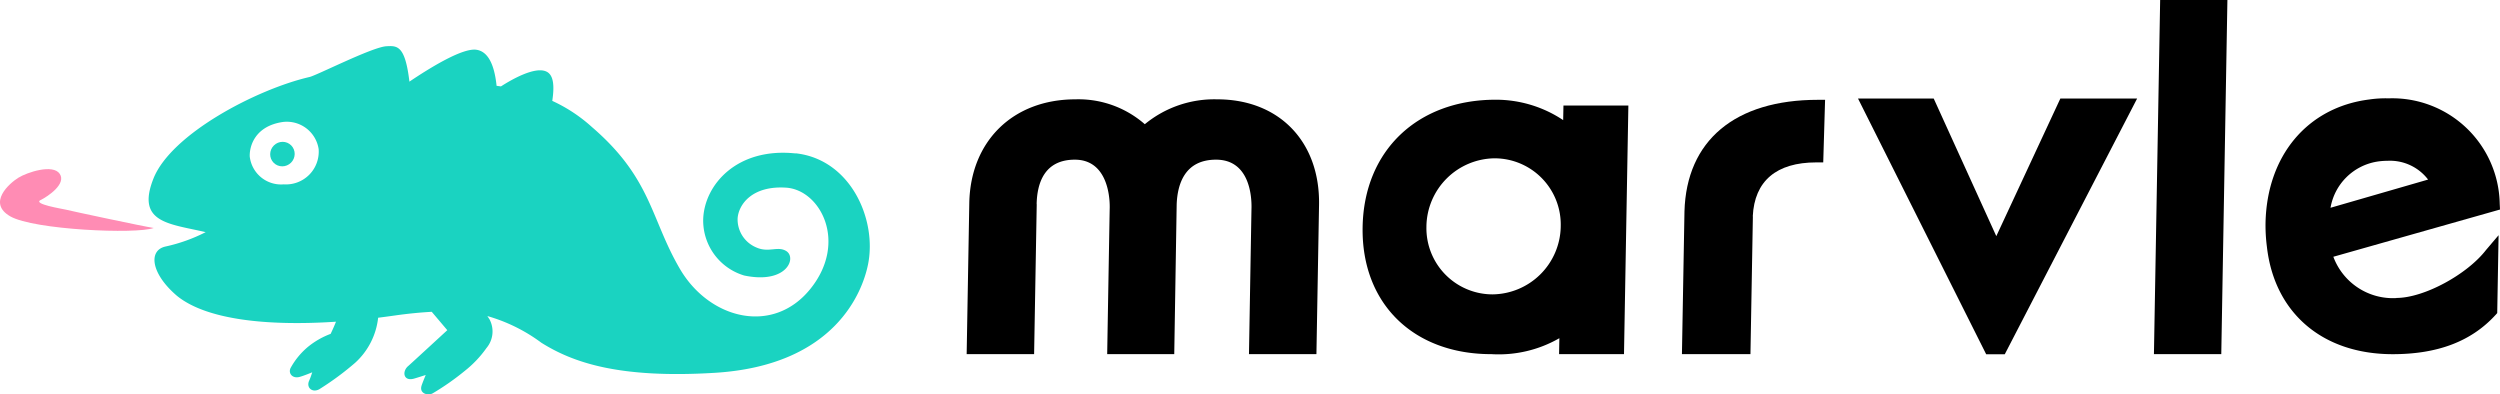
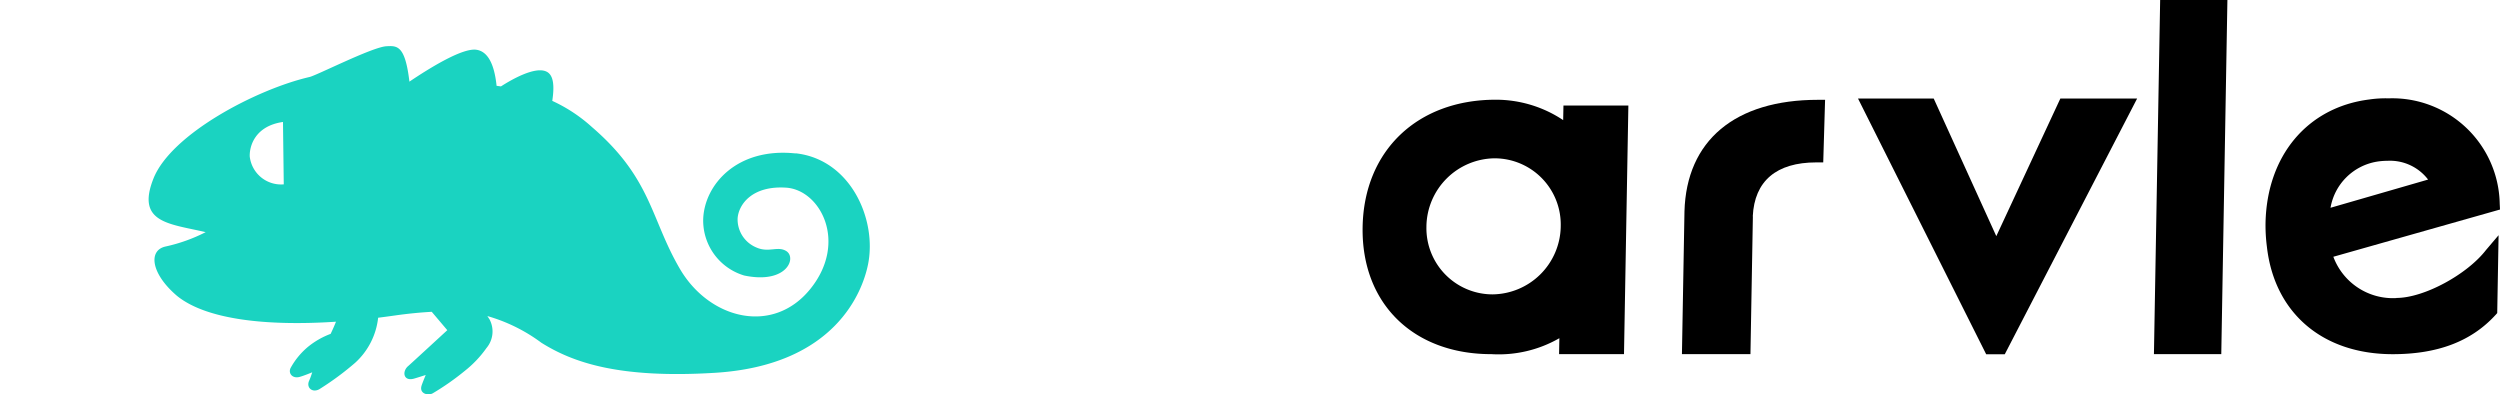
<svg xmlns="http://www.w3.org/2000/svg" width="244" height="38.494" viewBox="0 0 244 38.494">
  <g id="DATA" transform="translate(-0.002)">
    <g id="logomark_beside" transform="translate(0.002)">
      <g id="symbolmark" transform="translate(0 4.499)">
-         <path id="パス_90994" data-name="パス 90994" d="M3.965,20.426c.74-.379,2.523-1.575,1.869-2.561s-3.168-.161-4.041.379-3.073,2.466-.778,3.775,12.264,1.755,13.99,1.129C14.019,23,6.981,21.5,6.459,21.365c-.389-.095-3.291-.55-2.495-.948Z" transform="translate(-0.002 -5.396)" fill="#ff8cb4" />
-         <path id="パス_90995" data-name="パス 90995" d="M78.451,15.221c-5.729-.617-8.916,3.054-9.03,6.412a5.6,5.6,0,0,0,4,5.5c4.173.873,5.16-1.745,4.1-2.39-.835-.512-1.688.19-2.9-.341a2.964,2.964,0,0,1-1.84-2.855c.1-1.347,1.413-3.2,4.724-2.988,3.339.209,6.051,5.3,2.39,9.864S70.018,31.4,67.144,26.48s-2.751-8.812-8.574-13.829a15.175,15.175,0,0,0-3.879-2.561c.218-1.461.133-2.5-.541-2.845-1.138-.588-3.557.844-4.467,1.432l-.427-.057c-.218-2.106-.844-3.348-1.963-3.519-1.328-.2-4.42,1.679-6.545,3.111-.417-3.538-1.186-3.519-2.257-3.453-1.4.085-6.9,2.9-7.522,3.007-5.15,1.2-13.469,5.549-15.2,9.9s1.584,4.411,5.093,5.236a16.125,16.125,0,0,1-3.908,1.4c-1.717.37-1.442,2.646,1.11,4.818,2.846,2.314,8.726,2.969,15.517,2.523-.1.256-.275.673-.522,1.186a7.87,7.87,0,0,0-2.182,1.243,7.182,7.182,0,0,0-1.736,2.106c-.237.541.228,1.053.92.844.436-.123,1.214-.446,1.214-.446-.028,0-.095.332-.313.825-.322.711.379,1.262,1.091.768a27.982,27.982,0,0,0,3.405-2.523,6.96,6.96,0,0,0,2.238-4.392c.541-.066,1.091-.142,1.631-.218,1.337-.19,2.532-.3,3.6-.36l1.518,1.793s-3.614,3.329-3.794,3.481c-.654.531-.5,1.556.56,1.243.275-.076,1.129-.351,1.129-.351s-.389.93-.427,1.119c-.171.749.721.92,1.138.654a25.169,25.169,0,0,0,3.1-2.172,10.686,10.686,0,0,0,2.115-2.229,2.509,2.509,0,0,0,.3-2.8l-.209-.322a16.318,16.318,0,0,1,5.264,2.6c3.092,1.944,7.607,3.509,16.921,2.94,11.818-.721,14.436-8,14.958-10.538.911-4.363-1.65-10.3-7.066-10.889ZM28.484,18.237a3.078,3.078,0,0,1-3.32-2.722c-.038-1.015.522-2.978,3.244-3.367a3.143,3.143,0,0,1,3.481,2.646,3.2,3.2,0,0,1-3.405,3.443Z" transform="translate(-0.789 -4.743)" fill="#1ad3c1" />
-         <ellipse id="楕円形_316" data-name="楕円形 316" cx="1.205" cy="1.186" rx="1.205" ry="1.186" transform="matrix(0.71, -0.704, 0.704, 0.71, 25.875, 10.546)" fill="#1ad3c1" />
+         <path id="パス_90995" data-name="パス 90995" d="M78.451,15.221c-5.729-.617-8.916,3.054-9.03,6.412a5.6,5.6,0,0,0,4,5.5c4.173.873,5.16-1.745,4.1-2.39-.835-.512-1.688.19-2.9-.341a2.964,2.964,0,0,1-1.84-2.855c.1-1.347,1.413-3.2,4.724-2.988,3.339.209,6.051,5.3,2.39,9.864S70.018,31.4,67.144,26.48s-2.751-8.812-8.574-13.829a15.175,15.175,0,0,0-3.879-2.561c.218-1.461.133-2.5-.541-2.845-1.138-.588-3.557.844-4.467,1.432l-.427-.057c-.218-2.106-.844-3.348-1.963-3.519-1.328-.2-4.42,1.679-6.545,3.111-.417-3.538-1.186-3.519-2.257-3.453-1.4.085-6.9,2.9-7.522,3.007-5.15,1.2-13.469,5.549-15.2,9.9s1.584,4.411,5.093,5.236a16.125,16.125,0,0,1-3.908,1.4c-1.717.37-1.442,2.646,1.11,4.818,2.846,2.314,8.726,2.969,15.517,2.523-.1.256-.275.673-.522,1.186a7.87,7.87,0,0,0-2.182,1.243,7.182,7.182,0,0,0-1.736,2.106c-.237.541.228,1.053.92.844.436-.123,1.214-.446,1.214-.446-.028,0-.095.332-.313.825-.322.711.379,1.262,1.091.768a27.982,27.982,0,0,0,3.405-2.523,6.96,6.96,0,0,0,2.238-4.392c.541-.066,1.091-.142,1.631-.218,1.337-.19,2.532-.3,3.6-.36l1.518,1.793s-3.614,3.329-3.794,3.481c-.654.531-.5,1.556.56,1.243.275-.076,1.129-.351,1.129-.351s-.389.93-.427,1.119c-.171.749.721.92,1.138.654a25.169,25.169,0,0,0,3.1-2.172,10.686,10.686,0,0,0,2.115-2.229,2.509,2.509,0,0,0,.3-2.8l-.209-.322a16.318,16.318,0,0,1,5.264,2.6c3.092,1.944,7.607,3.509,16.921,2.94,11.818-.721,14.436-8,14.958-10.538.911-4.363-1.65-10.3-7.066-10.889ZM28.484,18.237a3.078,3.078,0,0,1-3.32-2.722c-.038-1.015.522-2.978,3.244-3.367Z" transform="translate(-0.789 -4.743)" fill="#1ad3c1" />
      </g>
      <g id="logotype" transform="translate(94.346)">
        <path id="パス_90996" data-name="パス 90996" d="M179.985,21.643c.161-3.443,2.3-5.264,6.194-5.264h.683l.18-6.108h-.692c-8.1,0-12.843,3.974-13.032,10.9l-.247,13.924h6.687l.237-13.45Z" transform="translate(-103.26 -0.529)" />
        <path id="パス_90997" data-name="パス 90997" d="M228.811,0h-6.564l-.607,34.563h6.573Z" transform="translate(-105.762)" />
        <path id="パス_90998" data-name="パス 90998" d="M245.906,29.612a6.2,6.2,0,0,1-6.165-4.031l16.267-4.61-.028-.541a10.487,10.487,0,0,0-10.841-10.31,10.882,10.882,0,0,0-1.916.114c-6.023.768-9.978,5.5-10.1,12.065a16.269,16.269,0,0,0,.133,2.3c.73,6.469,5.435,10.49,12.274,10.49,4.4,0,7.683-1.252,10.035-3.822l.171-.19.133-7.6-1.233,1.451C252.8,27.307,248.59,29.6,245.9,29.6Zm3.073-11.562L239.465,20.8a5.511,5.511,0,0,1,4.515-4.5,6.567,6.567,0,0,1,1.053-.085,4.675,4.675,0,0,1,3.955,1.831Z" transform="translate(-106.353 -0.521)" />
        <path id="パス_90999" data-name="パス 90999" d="M152.778,35.092a11.874,11.874,0,0,0,6.639-1.556l-.028,1.556h6.336l.218-12.416.209-11.847h-6.336l-.028,1.423A11.832,11.832,0,0,0,153.2,10.26c-7.607,0-12.852,4.942-12.985,12.416s4.942,12.416,12.549,12.416Zm.332-19.112a6.462,6.462,0,0,1,6.44,6.639v.057a6.734,6.734,0,0,1-6.668,6.583,6.46,6.46,0,0,1-6.44-6.583v-.057A6.739,6.739,0,0,1,153.11,15.979Z" transform="translate(-101.569 -0.528)" />
-         <path id="パス_91000" data-name="パス 91000" d="M106.3,20.454c.038-1.982.711-4.344,3.728-4.344s3.424,3.272,3.405,4.686c-.019.835-.247,14.294-.247,14.294h6.545l.237-14.626c.076-1.982.8-4.354,3.841-4.354,3.282,0,3.481,3.585,3.462,4.686-.019.939-.247,14.294-.247,14.294h6.583l.256-14.578c.1-6.156-3.889-10.291-9.94-10.291a10.666,10.666,0,0,0-7.066,2.428,9.825,9.825,0,0,0-6.772-2.428c-6.089,0-10.244,4.069-10.358,10.12L99.47,35.09h6.583l.256-14.635Z" transform="translate(-99.47 -0.526)" />
        <path id="パス_91001" data-name="パス 91001" d="M205.512,35.1,218.431,10.14h-7.493l-6.251,13.431L198.579,10.14H191.19L203.7,35.1Z" transform="translate(-104.194 -0.522)" />
      </g>
    </g>
  </g>
</svg>